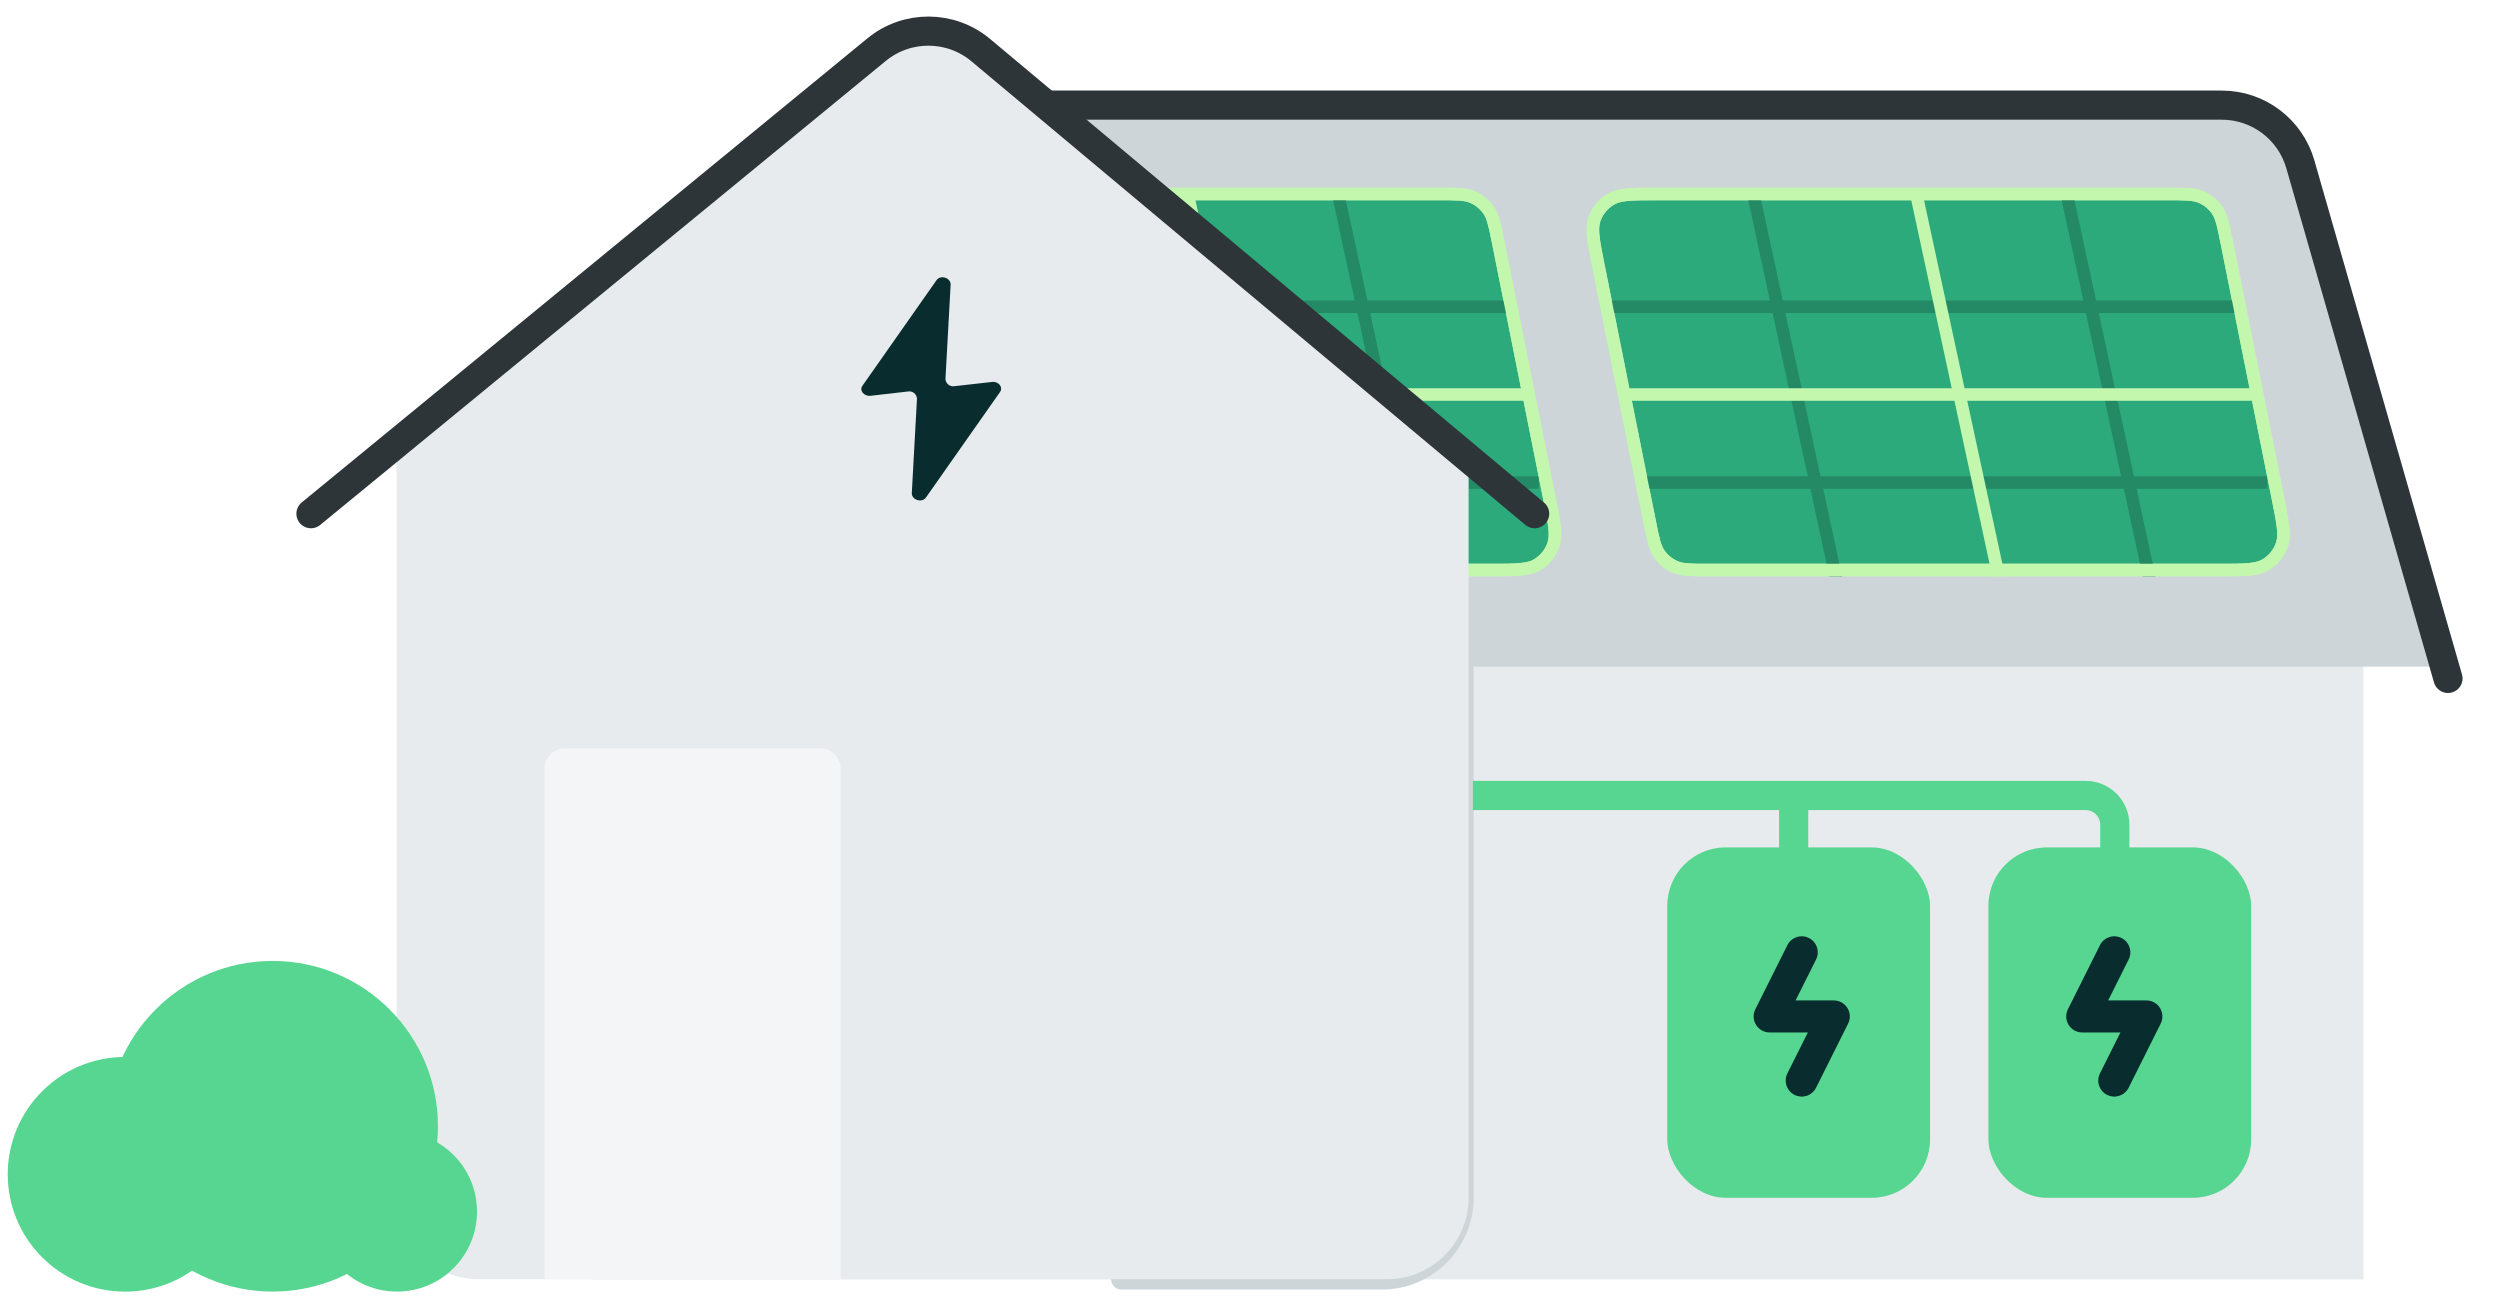
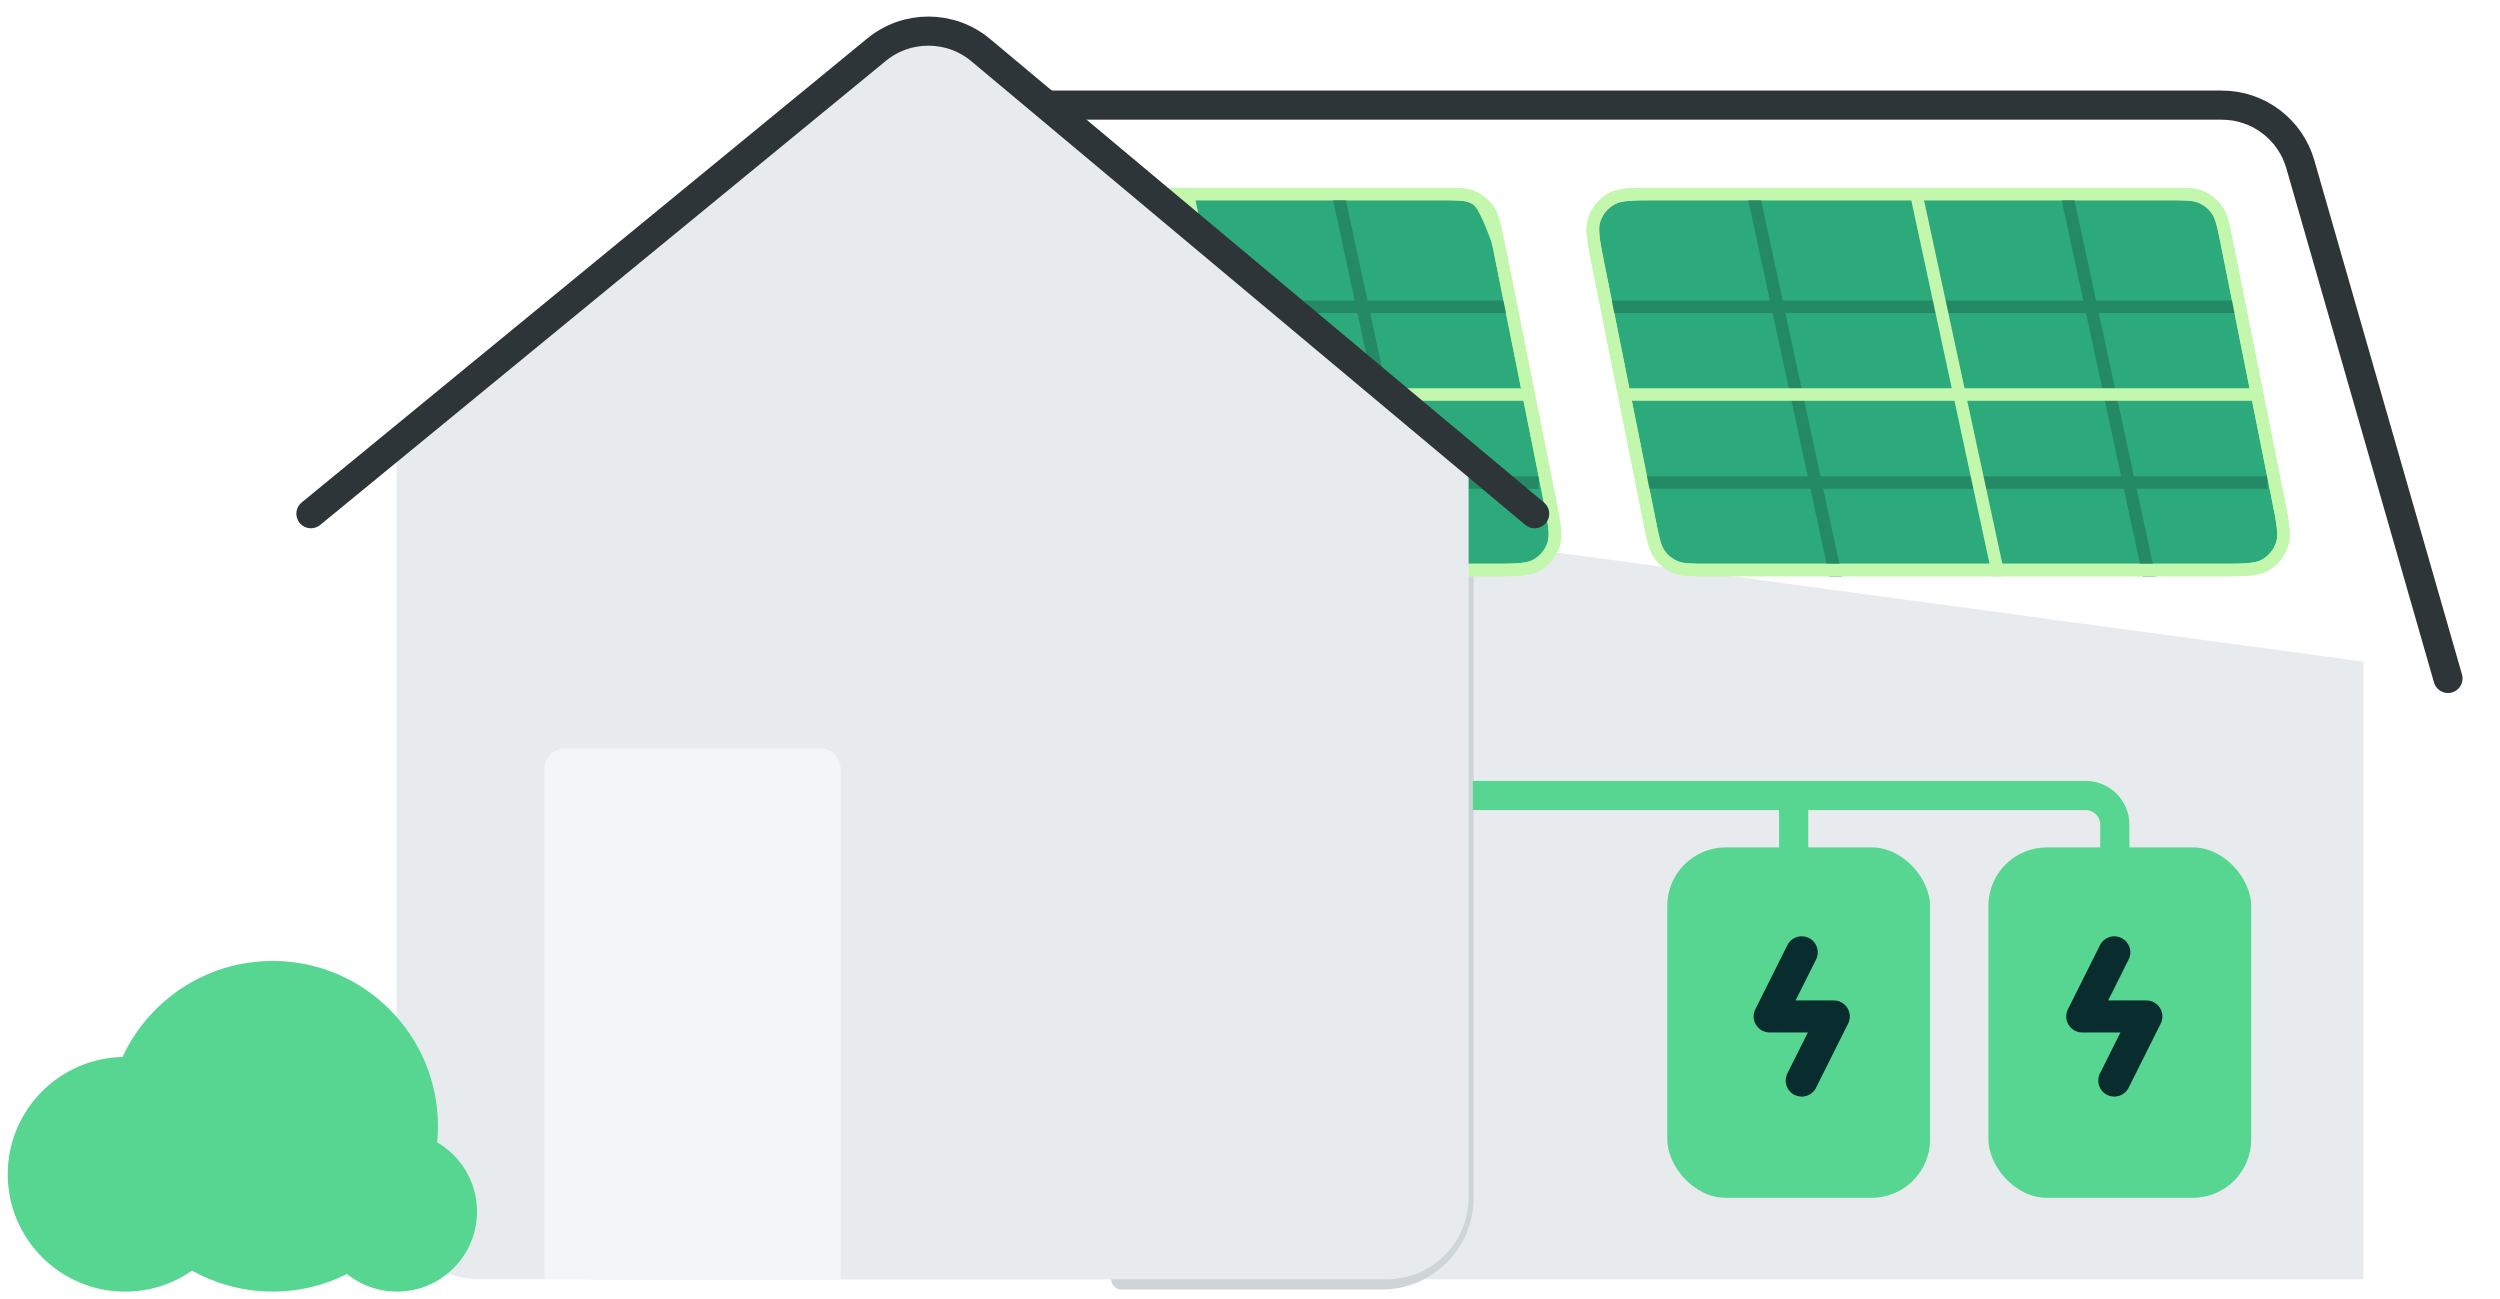
<svg xmlns="http://www.w3.org/2000/svg" fill="none" height="100%" overflow="visible" preserveAspectRatio="none" style="display: block;" viewBox="0 0 77 40" width="100%">
  <g clip-path="url(#clip0_0_6861)" id="Illustration">
    <path d="M15.828 15.553C15.828 14.029 17.171 12.855 18.681 13.059L72.795 20.378V39.404H18.344C16.954 39.404 15.828 38.278 15.828 36.888V15.553Z" fill="#E8EBED" id="House 3" />
    <g id="House 2">
-       <path d="M29.774 3.238H68.533C69.66 3.238 70.65 3.987 70.955 5.072L75.307 20.534H26.521L29.774 3.238Z" fill="#CED5D9" id="Rectangle 2030" />
      <path d="M75.398 20.896L70.85 5.059C70.54 3.98 69.554 3.238 68.432 3.238H31.853C30.642 3.238 29.604 4.099 29.38 5.289L26.521 20.517" id="Rectangle 2031" stroke="#2D3539" stroke-linecap="round" stroke-width="0.897" />
      <path d="M45.074 13.933V36.889C45.074 38.278 43.948 39.404 42.558 39.404H34.539" id="Line 6" stroke="#CED5D9" stroke-linecap="round" stroke-width="0.629" />
    </g>
    <g clip-path="url(#clip1_0_6861)" id="Frame 2578">
      <path d="M66.767 5.975H51.051C50.276 5.975 49.888 5.975 49.617 6.135C49.379 6.274 49.199 6.494 49.108 6.755C49.005 7.052 49.081 7.432 49.233 8.192L50.809 16.067C50.915 16.598 50.968 16.863 51.106 17.062C51.228 17.237 51.397 17.375 51.592 17.46C51.814 17.557 52.084 17.557 52.626 17.557H68.342C69.117 17.557 69.504 17.557 69.776 17.398C70.014 17.259 70.194 17.038 70.284 16.778C70.387 16.48 70.311 16.1 70.159 15.341L70.159 15.341L68.584 7.465C68.478 6.935 68.425 6.669 68.286 6.471C68.164 6.296 67.996 6.158 67.8 6.072C67.579 5.975 67.308 5.975 66.767 5.975Z" fill="#2CAA7C" id="Vector 282" stroke="#C2F7AD" stroke-width="0.386" />
      <line id="Line 10" stroke="#248A65" stroke-width="0.386" x1="69.06" x2="49.371" y1="9.449" y2="9.449" />
      <line id="Line 11" stroke="#248A65" stroke-width="0.386" x1="69.832" x2="50.529" y1="14.862" y2="14.862" />
      <path d="M59.022 5.975L61.725 18.523" id="Vector 285" stroke="#C2F7AD" stroke-width="0.386" />
      <path d="M54.003 5.975L56.705 18.523" id="Vector 299" stroke="#248A65" stroke-width="0.386" />
      <path d="M63.655 5.975L66.358 18.523" id="Vector 300" stroke="#248A65" stroke-width="0.386" />
      <line id="Line 8" stroke="#C2F7AD" stroke-width="0.386" x1="69.446" x2="50.143" y1="12.151" y2="12.151" />
      <path d="M66.767 5.975H51.051C50.276 5.975 49.888 5.975 49.617 6.135C49.379 6.274 49.199 6.494 49.108 6.755C49.005 7.052 49.081 7.432 49.233 8.192L50.809 16.067C50.915 16.598 50.968 16.863 51.106 17.062C51.228 17.237 51.397 17.375 51.592 17.46C51.814 17.557 52.084 17.557 52.626 17.557H68.342C69.117 17.557 69.504 17.557 69.776 17.398C70.014 17.259 70.194 17.038 70.284 16.778C70.387 16.48 70.311 16.1 70.159 15.341L70.159 15.341L68.584 7.465C68.478 6.935 68.425 6.669 68.286 6.471C68.164 6.296 67.996 6.158 67.8 6.072C67.579 5.975 67.308 5.975 66.767 5.975Z" id="Vector 298" stroke="#C2F7AD" stroke-width="0.386" />
    </g>
    <g clip-path="url(#clip2_0_6861)" id="Frame 2579">
-       <path d="M44.328 5.975H28.611C27.837 5.975 27.449 5.975 27.178 6.135C26.94 6.274 26.759 6.494 26.669 6.755C26.566 7.052 26.642 7.432 26.794 8.192L28.369 16.067C28.476 16.598 28.529 16.863 28.667 17.062C28.789 17.237 28.957 17.375 29.153 17.46C29.375 17.557 29.645 17.557 30.186 17.557H45.903C46.678 17.557 47.065 17.557 47.337 17.398C47.575 17.259 47.755 17.038 47.845 16.778C47.948 16.48 47.872 16.1 47.72 15.341L47.72 15.341L46.145 7.465C46.039 6.935 45.986 6.669 45.847 6.471C45.725 6.296 45.557 6.158 45.361 6.072C45.139 5.975 44.869 5.975 44.328 5.975Z" fill="#2CAA7C" id="Vector 282_2" stroke="#C2F7AD" stroke-width="0.386" />
+       <path d="M44.328 5.975H28.611C27.837 5.975 27.449 5.975 27.178 6.135C26.94 6.274 26.759 6.494 26.669 6.755C26.566 7.052 26.642 7.432 26.794 8.192L28.369 16.067C28.476 16.598 28.529 16.863 28.667 17.062C28.789 17.237 28.957 17.375 29.153 17.46C29.375 17.557 29.645 17.557 30.186 17.557H45.903C46.678 17.557 47.065 17.557 47.337 17.398C47.575 17.259 47.755 17.038 47.845 16.778C47.948 16.48 47.872 16.1 47.72 15.341L47.72 15.341L46.145 7.465C45.725 6.296 45.557 6.158 45.361 6.072C45.139 5.975 44.869 5.975 44.328 5.975Z" fill="#2CAA7C" id="Vector 282_2" stroke="#C2F7AD" stroke-width="0.386" />
      <line id="Line 10_2" stroke="#248A65" stroke-width="0.386" x1="46.62" x2="26.931" y1="9.449" y2="9.449" />
      <line id="Line 11_2" stroke="#248A65" stroke-width="0.386" x1="47.392" x2="28.089" y1="14.862" y2="14.862" />
-       <path d="M33.107 5.975L35.616 18.523" id="Vector 296" stroke="#248A65" stroke-width="0.386" />
      <path d="M29.633 5.975L32.142 18.523" id="Vector 297" stroke="#248A65" stroke-width="0.386" />
      <path d="M36.582 5.975L39.285 18.523" id="Vector 285_2" stroke="#C2F7AD" stroke-width="0.386" />
      <path d="M41.215 5.975L43.918 18.523" id="Vector 299_2" stroke="#248A65" stroke-width="0.386" />
      <line id="Line 8_2" stroke="#C2F7AD" stroke-width="0.386" x1="47.007" x2="27.704" y1="12.151" y2="12.151" />
      <path d="M44.328 5.975H28.611C27.837 5.975 27.449 5.975 27.178 6.135C26.94 6.274 26.759 6.494 26.669 6.755C26.566 7.052 26.642 7.432 26.794 8.192L28.369 16.067C28.476 16.598 28.529 16.863 28.667 17.062C28.789 17.237 28.957 17.375 29.153 17.46C29.375 17.557 29.645 17.557 30.186 17.557H45.903C46.678 17.557 47.065 17.557 47.337 17.398C47.575 17.259 47.755 17.038 47.845 16.778C47.948 16.48 47.872 16.1 47.72 15.341L47.72 15.341L46.145 7.465C46.039 6.935 45.986 6.669 45.847 6.471C45.725 6.296 45.557 6.158 45.361 6.072C45.139 5.975 44.869 5.975 44.328 5.975Z" id="Vector 298_2" stroke="#C2F7AD" stroke-width="0.386" />
    </g>
    <g id="House 1">
      <path d="M45.233 13.95L30.435 1.453C29.502 0.665 28.137 0.661 27.199 1.443L12.214 13.95V36.883C12.214 38.273 13.34 39.399 14.729 39.399H42.717C44.107 39.399 45.233 38.273 45.233 36.883V13.95Z" fill="#E8EBED" id="Vector 198" />
-       <path d="M30.557 11.764L29.398 11.894C29.365 11.9 29.332 11.899 29.299 11.891C29.267 11.883 29.237 11.868 29.211 11.848C29.185 11.827 29.163 11.801 29.148 11.772C29.132 11.742 29.122 11.71 29.12 11.676L29.28 8.761C29.28 8.555 28.968 8.456 28.845 8.629L26.56 11.886C26.46 12.026 26.612 12.212 26.808 12.191L27.965 12.058C27.998 12.052 28.032 12.053 28.064 12.061C28.097 12.069 28.127 12.084 28.153 12.105C28.179 12.126 28.201 12.152 28.216 12.182C28.232 12.211 28.241 12.244 28.243 12.278L28.083 15.193C28.083 15.4 28.398 15.498 28.518 15.325L30.803 12.071C30.903 11.925 30.754 11.74 30.557 11.764Z" fill="#092D2E" id="Vector" />
      <path d="M47.267 15.822L30.209 1.545C29.282 0.769 27.934 0.762 26.999 1.529L9.577 15.822" id="Vector 199" stroke="#2D3539" stroke-linecap="round" stroke-width="0.897" />
      <path d="M16.771 23.678C16.771 23.331 17.052 23.049 17.4 23.049H25.261C25.608 23.049 25.89 23.331 25.89 23.678V39.4H16.771V23.678Z" fill="#F4F5F6" id="Rectangle 2029" />
    </g>
    <g id="DE Illustrations">
      <g id="Group 2634">
        <rect fill="#56D690" height="10.792" id="Rectangle 2049" rx="1.799" width="8.094" x="51.352" y="26.1" />
        <path d="M55.245 26.749V24.501M55.245 24.501H45.365M55.245 24.501H64.237C64.734 24.501 65.136 24.904 65.136 25.401V26.749" id="Vector 320" stroke="#56D690" stroke-width="0.899" />
        <rect fill="#56D690" height="10.792" id="Rectangle 2050" rx="1.799" width="8.094" x="61.243" y="26.1" />
      </g>
      <path d="M56.974 31.284C56.97 31.2 56.945 31.118 56.901 31.047C56.856 30.975 56.795 30.916 56.721 30.875C56.648 30.834 56.565 30.813 56.48 30.813H55.304L55.935 29.553C55.964 29.495 55.981 29.431 55.986 29.367C55.99 29.302 55.982 29.237 55.962 29.176C55.941 29.114 55.909 29.057 55.866 29.008C55.824 28.959 55.772 28.919 55.714 28.89C55.656 28.861 55.593 28.844 55.528 28.839C55.464 28.834 55.398 28.843 55.337 28.863C55.275 28.884 55.218 28.916 55.169 28.959C55.12 29.001 55.08 29.053 55.051 29.111L54.064 31.086C54.026 31.161 54.008 31.244 54.012 31.329C54.016 31.413 54.041 31.494 54.086 31.566C54.13 31.638 54.192 31.697 54.265 31.738C54.339 31.779 54.422 31.8 54.506 31.8H55.682L55.051 33.06C55.022 33.118 55.005 33.181 55 33.246C54.996 33.311 55.004 33.376 55.025 33.437C55.045 33.499 55.078 33.556 55.12 33.605C55.163 33.654 55.214 33.694 55.272 33.723C55.33 33.752 55.394 33.769 55.458 33.774C55.523 33.779 55.588 33.77 55.649 33.75C55.711 33.729 55.768 33.697 55.817 33.654C55.866 33.612 55.906 33.56 55.935 33.502L56.922 31.527C56.96 31.452 56.978 31.368 56.974 31.284Z" fill="#092D2E" id="Vector_2" />
      <path d="M66.601 31.284C66.598 31.2 66.572 31.118 66.528 31.047C66.484 30.975 66.422 30.916 66.348 30.875C66.275 30.834 66.192 30.813 66.108 30.813H64.932L65.562 29.553C65.591 29.495 65.609 29.431 65.613 29.367C65.618 29.302 65.61 29.237 65.589 29.176C65.569 29.114 65.536 29.057 65.494 29.008C65.451 28.959 65.399 28.919 65.341 28.89C65.283 28.861 65.22 28.844 65.156 28.839C65.091 28.834 65.026 28.843 64.964 28.863C64.903 28.884 64.846 28.916 64.797 28.959C64.748 29.001 64.708 29.053 64.679 29.111L63.691 31.086C63.654 31.161 63.636 31.244 63.64 31.329C63.643 31.413 63.669 31.494 63.713 31.566C63.757 31.638 63.819 31.697 63.893 31.738C63.966 31.779 64.049 31.8 64.133 31.8H65.309L64.679 33.06C64.65 33.118 64.632 33.181 64.628 33.246C64.623 33.311 64.631 33.376 64.652 33.437C64.672 33.499 64.705 33.556 64.747 33.605C64.79 33.654 64.842 33.694 64.9 33.723C64.958 33.752 65.021 33.769 65.085 33.774C65.15 33.779 65.215 33.77 65.277 33.75C65.338 33.729 65.395 33.697 65.444 33.654C65.493 33.612 65.533 33.56 65.562 33.502L66.55 31.527C66.587 31.452 66.605 31.368 66.601 31.284Z" fill="#092D2E" id="Vector_3" />
    </g>
    <g id="Group 2479">
      <circle cx="3.852" cy="36.168" fill="#56D690" id="Ellipse 1" r="3.614" />
      <circle cx="12.228" cy="37.317" fill="#56D690" id="Ellipse 3" r="2.464" />
      <circle cx="8.397" cy="34.689" fill="#56D690" id="Ellipse 2" r="5.092" />
    </g>
  </g>
  <defs>
    <clipPath id="clip0_0_6861">
      <rect fill="white" height="39.888" width="76.037" />
    </clipPath>
    <clipPath id="clip1_0_6861">
      <rect fill="white" height="11.968" transform="translate(48.598 5.786)" width="22.005" />
    </clipPath>
    <clipPath id="clip2_0_6861">
      <rect fill="white" height="11.968" transform="translate(26.159 5.786)" width="22.005" />
    </clipPath>
  </defs>
</svg>